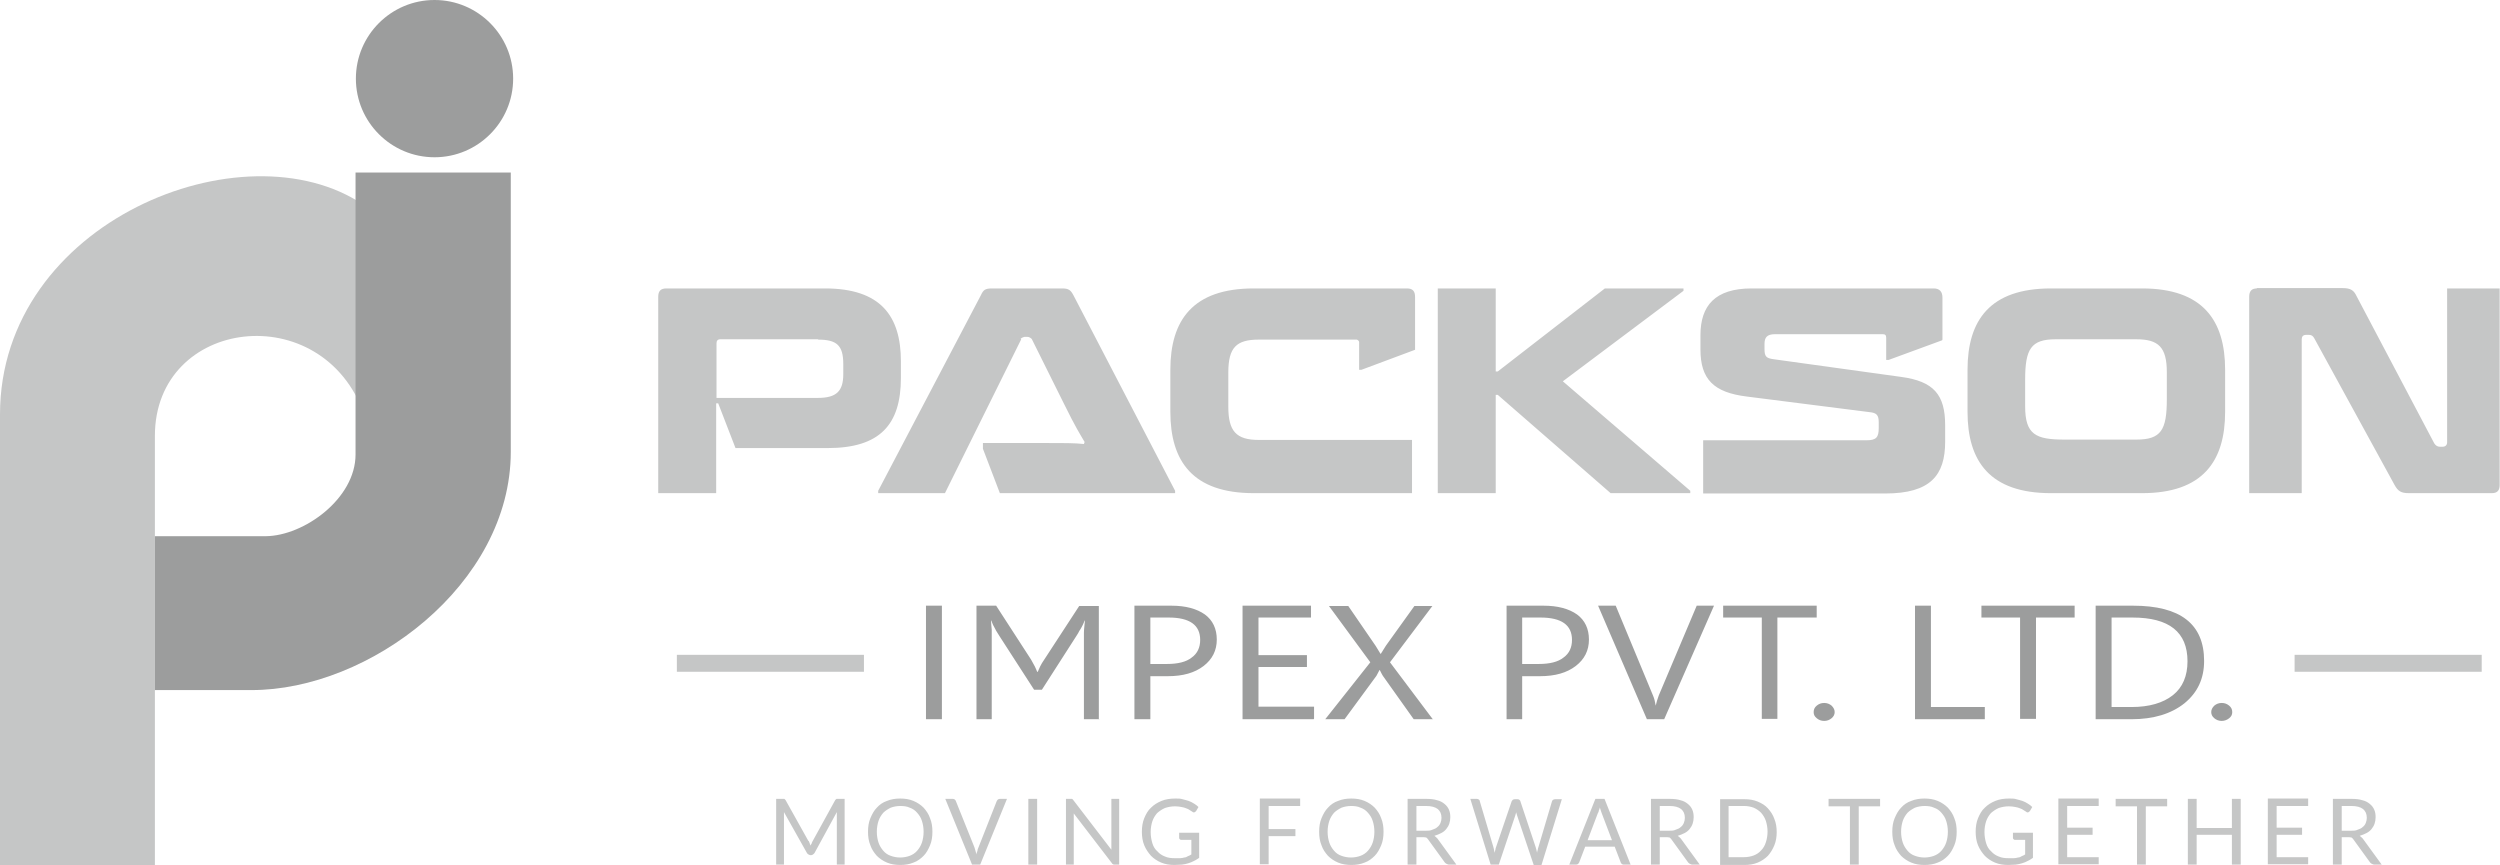
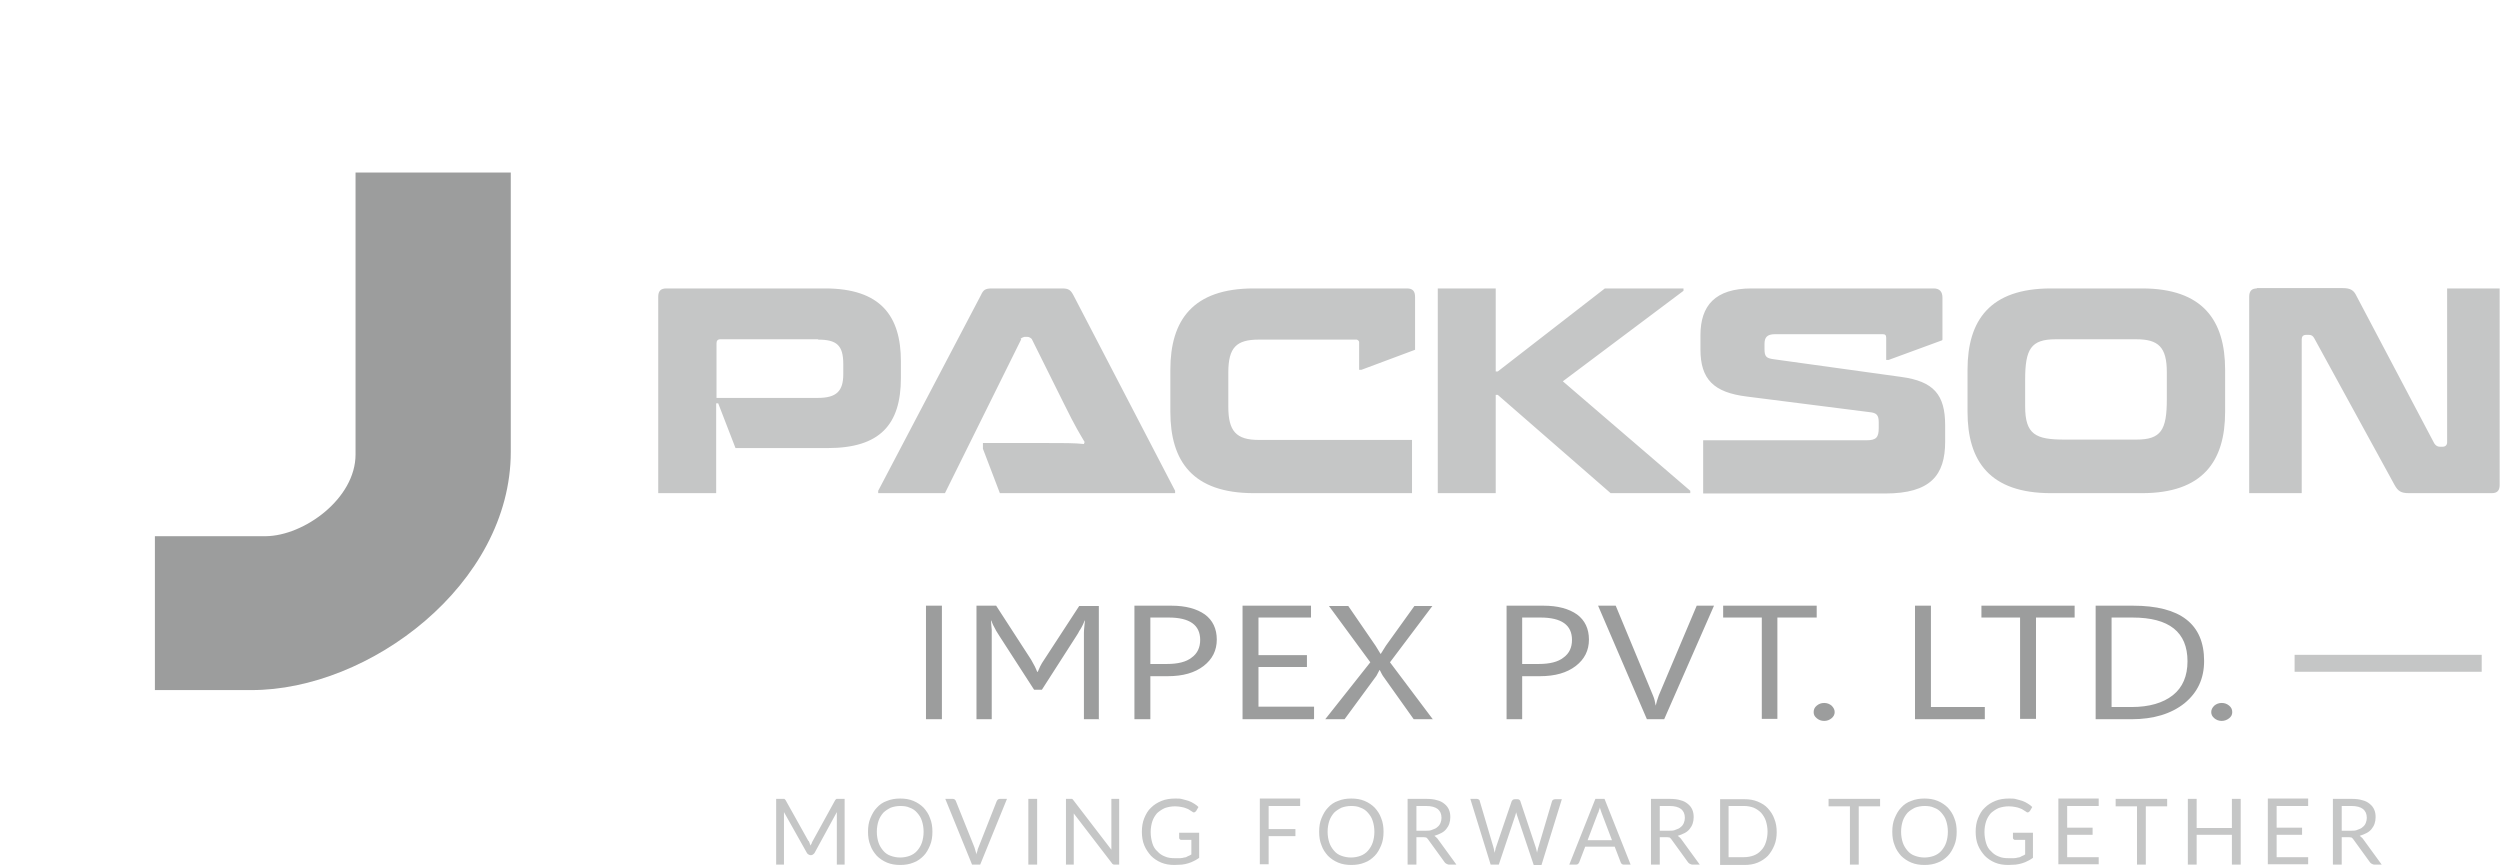
<svg xmlns="http://www.w3.org/2000/svg" id="Layer_1" data-name="Layer 1" viewBox="0 0 73.76 25.53">
  <defs>
    <style>
      .cls-1, .cls-2 {
        fill-rule: evenodd;
      }

      .cls-1, .cls-3 {
        fill: #c5c6c6;
      }

      .cls-2 {
        fill: #9c9d9d;
      }
    </style>
  </defs>
  <g>
-     <path class="cls-1" d="M0,25.53h4.57v-12.67c0-3.49,4.95-4.11,6.18-.62l-.03-6.2C7.2,3.66,0,6.53,0,12.23v13.3Z" />
    <path class="cls-2" d="M10.49,5.09h4.58v8.24c0,3.91-4.18,7.04-7.66,7.03h-2.84v-4.54h3.27c1.13-.01,2.65-1.11,2.65-2.41V5.09Z" />
-     <path class="cls-2" d="M12.82,0c1.28,0,2.32,1.04,2.32,2.32s-1.04,2.32-2.32,2.32-2.32-1.04-2.32-2.32,1.04-2.32,2.32-2.32Z" />
  </g>
  <path class="cls-1" d="M21.69,13.22h2.73c1.54,0,2.16-.69,2.16-2.07v-.49c0-1.34-.6-2.15-2.24-2.15h-4.68c-.17,0-.24.08-.24.25v5.79h1.71v-2.65h.06l.51,1.32h0ZM24.13,10.02c.55,0,.75.16.75.72v.3c0,.5-.2.7-.75.7h-2.99v-1.61c0-.07.03-.12.11-.12h2.89ZM30.13,10.01l-2.25,4.54h-1.97v-.07l3.03-5.77c.07-.15.12-.2.32-.2h2.08c.19,0,.25.05.33.2l3,5.77v.07h-5.17l-.5-1.31v-.17h1.69c.71,0,1.01,0,1.29.03l.02-.06c-.14-.24-.26-.42-.61-1.13l-.95-1.91s-.06-.06-.12-.06h-.1s-.08.02-.11.06h0ZM41.75,10.33v-1.57c0-.17-.07-.25-.24-.25h-4.52c-1.8,0-2.46.94-2.46,2.4v1.24c0,1.46.66,2.4,2.46,2.4h4.67v-1.57h-4.52c-.67,0-.9-.26-.9-.98v-1.01c0-.74.24-.97.9-.97h2.89s.07.02.07.08v.81h.07l1.58-.59h0ZM42.42,8.51v6.04h1.71v-2.9h.06l3.33,2.9h2.35v-.07l-3.76-3.23,3.56-2.67v-.07h-2.32l-3.16,2.45h-.06v-2.45h-1.71ZM57.31,10.02v-1.24c0-.17-.08-.27-.26-.27h-5.37c-1.08,0-1.51.51-1.51,1.38v.42c0,.88.39,1.27,1.37,1.39l3.62.46c.21.02.27.09.27.3v.17c0,.27-.07.36-.36.36h-4.82v1.57h5.37c1.34,0,1.77-.54,1.77-1.53v-.48c0-.91-.34-1.3-1.3-1.43l-3.75-.52c-.22-.03-.28-.07-.28-.3v-.15c0-.19.07-.29.31-.29h3.18c.07,0,.1.03.1.1v.66h.07l1.58-.58h0ZM65.65,10.91c0-1.46-.66-2.4-2.45-2.4h-2.69c-1.8,0-2.46.94-2.46,2.4v1.24c0,1.46.66,2.4,2.46,2.4h2.69c1.79,0,2.45-.94,2.45-2.4v-1.24h0ZM59.75,12v-.8c0-.9.17-1.19.9-1.19h2.38c.65,0,.9.23.9.97v.8c0,.91-.17,1.19-.9,1.19h-2.12c-.85,0-1.16-.15-1.16-.98h0ZM66.59,8.51c-.16,0-.23.08-.23.25v5.79h1.55v-4.54c0-.08.04-.13.13-.13h.08c.08,0,.12.03.16.1l2.37,4.33c.1.18.19.24.42.24h2.45c.16,0,.23-.08.23-.24v-5.8h-1.55v4.54c0,.08-.05.13-.13.13h-.09c-.07,0-.12-.04-.16-.1l-2.29-4.34c-.08-.17-.17-.24-.41-.24h-2.54Z" />
  <path class="cls-2" d="M27.79,21.22h-.47v-3.35h.47v3.35h0ZM32.44,21.22h-.46v-2.25c0-.09,0-.19,0-.3,0-.11.02-.23.03-.36h-.01s-.03.08-.05.12c-.02.05-.05.09-.07.13-.03.04-.05.08-.07.12-.02.03-.04.06-.05.08l-1.02,1.59h-.23l-1.02-1.58s-.03-.05-.05-.08c-.02-.04-.05-.07-.07-.12-.02-.04-.05-.09-.07-.13-.02-.05-.04-.09-.05-.13h-.01c0,.07.01.16.02.27,0,.11,0,.25,0,.4v2.24h-.45v-3.35h.58l1.03,1.59c.04.07.08.14.11.2s.05.11.07.16h.02s.04-.1.07-.16c.03-.06.07-.13.12-.2l1.03-1.58h.58v3.35h0ZM33.94,19.95v1.27h-.47v-3.35h1.09c.42,0,.75.09.99.26.23.17.35.42.35.74s-.13.58-.39.78c-.26.2-.61.3-1.05.3h-.52ZM33.94,18.22v1.37h.49c.32,0,.57-.06.73-.19.17-.12.25-.3.25-.52,0-.44-.31-.66-.93-.66h-.55ZM38.76,21.22h-2.1v-3.35h2.02v.35h-1.55v1.11h1.43v.35h-1.43v1.17h1.64v.35h0ZM42.28,21.22h-.57l-.91-1.28s-.06-.1-.09-.17h-.01s-.05.09-.09.17l-.94,1.28h-.57l1.33-1.68-1.22-1.66h.57l.81,1.18c.05.08.1.16.14.23h.01c.06-.1.11-.18.15-.24l.84-1.17h.53l-1.25,1.66,1.27,1.69h0ZM44.91,19.95v1.27h-.46v-3.35h1.09c.42,0,.75.09.99.26.23.17.35.42.35.74s-.13.58-.39.78c-.26.2-.61.3-1.05.3h-.52ZM44.91,18.22v1.37h.49c.32,0,.57-.06.73-.19.17-.12.25-.3.25-.52,0-.44-.31-.66-.93-.66h-.55ZM50.57,17.87l-1.47,3.35h-.51l-1.44-3.35h.52l1.1,2.65c.04.09.06.18.08.3h0c.02-.09.05-.19.09-.3l1.12-2.65h.5ZM53.59,18.22h-1.15v2.99h-.46v-2.99h-1.14v-.35h2.76v.35h0ZM53.82,21.27c.09,0,.16-.03.22-.08.06-.05.09-.11.09-.18s-.03-.13-.09-.19c-.06-.05-.13-.08-.22-.08s-.16.03-.22.08c-.06.05-.09.11-.09.19s.03.13.09.18c.06.05.13.08.22.08h0ZM58.56,21.22h-2.06v-3.35h.47v2.99h1.59v.35h0ZM61.21,18.22v-.35h-2.75v.35h1.14v2.99h.47v-2.99h1.15ZM61.83,21.22v-3.35h1.1c1.4,0,2.1.54,2.1,1.63,0,.52-.19.93-.58,1.25-.39.31-.91.47-1.56.47h-1.05ZM62.3,18.22v2.64h.59c.52,0,.93-.12,1.22-.35.29-.23.43-.57.43-1,0-.86-.54-1.29-1.62-1.29h-.62ZM65.55,21.27c-.09,0-.16-.03-.22-.08-.06-.05-.09-.11-.09-.18s.03-.13.09-.19c.06-.05.13-.08.22-.08s.16.03.22.08c.06.05.09.11.09.19s-.03.13-.09.18c-.06.05-.14.08-.22.08Z" />
-   <rect class="cls-3" x="19.97" y="19.32" width="5.52" height=".5" />
  <rect class="cls-3" x="67.7" y="19.32" width="5.52" height=".5" />
  <path class="cls-1" d="M23.86,24.81s.02.04.03.07c0,.02.02.05.03.07,0-.03.02-.05.03-.07,0-.02.02-.05.03-.07l.66-1.2s.02-.03.04-.04c.01,0,.03,0,.05,0h.19v1.94h-.23v-1.42s0-.04,0-.06c0-.02,0-.04,0-.07l-.66,1.21s-.05.06-.09.06h-.04s-.07-.02-.09-.06l-.68-1.21s0,.05,0,.07,0,.04,0,.06v1.42h-.23v-1.94h.19s.04,0,.05,0c.01,0,.02.02.04.04l.67,1.2h0ZM27.51,24.54c0,.15-.02.28-.07.4-.05.12-.11.23-.19.31s-.18.16-.3.2c-.12.05-.25.07-.39.07s-.27-.02-.39-.07c-.12-.05-.22-.12-.3-.2-.08-.09-.15-.19-.19-.31-.05-.12-.07-.25-.07-.4s.02-.28.07-.4c.05-.12.11-.23.19-.31.08-.09.18-.16.3-.2.12-.05.25-.07.39-.07s.27.02.39.07c.12.05.22.12.3.2.08.09.15.19.19.31.05.12.07.25.07.4h0ZM27.25,24.54c0-.12-.02-.23-.05-.32-.03-.1-.08-.17-.14-.24-.06-.07-.13-.12-.22-.15-.08-.04-.18-.05-.28-.05s-.2.02-.28.05c-.08.04-.16.09-.22.15-.06.07-.11.15-.14.24-.03.09-.05.2-.05.32s.02.23.05.32c.03.09.08.17.14.24.06.07.13.12.22.15.08.03.18.05.28.05s.2-.02.28-.05c.08-.03.16-.08.22-.15.06-.07.11-.15.14-.24.03-.09.05-.2.05-.32h0ZM27.9,23.57h.21s.04,0,.06.02c.01.01.03.03.03.04l.55,1.37s.02.06.03.1c.01.04.02.07.03.11,0-.04.02-.08.03-.11,0-.04.02-.07.03-.1l.54-1.37s.02-.03.03-.04c.02-.01.03-.02.06-.02h.21l-.79,1.94h-.24l-.79-1.94h0ZM30.6,25.51h-.26v-1.94h.26v1.94h0ZM31.58,23.57s.04,0,.05,0c.01,0,.02.02.04.04l1.12,1.46s0-.05,0-.07c0-.02,0-.04,0-.06v-1.37h.23v1.94h-.13s-.04,0-.05-.01c-.01,0-.03-.02-.04-.04l-1.12-1.46s0,.04,0,.07c0,.02,0,.04,0,.06v1.38h-.23v-1.94h.14ZM34.68,25.32c.05,0,.1,0,.14,0,.04,0,.08-.01.12-.02.04,0,.08-.02.11-.04.03-.01.07-.03.1-.05v-.43h-.3s-.03,0-.04-.02c-.01,0-.02-.02-.02-.04v-.15h.59v.74s-.1.07-.15.09c-.05.03-.11.05-.17.07-.06.02-.12.03-.19.04-.07,0-.14.01-.22.01-.14,0-.27-.02-.39-.07s-.22-.12-.3-.2c-.08-.09-.15-.19-.2-.31-.05-.12-.07-.26-.07-.4s.02-.28.07-.4c.05-.12.11-.23.2-.31.09-.09.19-.15.31-.2.12-.05.26-.07.41-.07.08,0,.15,0,.21.02s.13.03.18.05c.06.02.11.05.16.08.05.03.09.06.13.1l-.07.12s-.04.04-.06.04c-.01,0-.03,0-.05-.02-.02-.01-.05-.03-.08-.05-.03-.02-.06-.04-.1-.05-.04-.02-.09-.03-.14-.04-.05-.01-.12-.02-.19-.02-.11,0-.21.02-.3.05-.09.04-.16.09-.23.15-.06.07-.11.15-.14.24-.03.09-.05.2-.05.32,0,.12.02.23.05.33.03.1.08.18.15.24.06.07.14.12.22.15.09.04.18.05.29.05h0ZM38.36,23.57v.21h-.93v.68h.79v.21h-.79v.83h-.26v-1.94h1.19ZM40.82,24.54c0,.15-.02.28-.07.4-.05.12-.11.23-.19.31s-.18.16-.3.2c-.12.05-.25.07-.39.07s-.27-.02-.39-.07c-.12-.05-.22-.12-.3-.2-.08-.09-.15-.19-.19-.31-.05-.12-.07-.25-.07-.4s.02-.28.07-.4c.05-.12.11-.23.19-.31.08-.09.18-.16.3-.2.12-.05.25-.07.39-.07s.27.02.39.07c.12.05.22.12.3.2.08.09.15.19.19.31.05.12.07.25.07.4h0ZM40.55,24.54c0-.12-.02-.23-.05-.32-.03-.1-.08-.17-.14-.24-.06-.07-.13-.12-.22-.15-.08-.04-.18-.05-.28-.05s-.2.02-.28.05c-.08.04-.16.09-.22.15-.06.07-.11.15-.14.24-.03.09-.05.2-.05.32s.02.23.05.32c.03.09.08.17.14.24.06.07.13.12.22.15.08.03.18.05.28.05s.2-.02.28-.05c.08-.03.16-.08.22-.15.06-.07.11-.15.14-.24.03-.09.05-.2.05-.32h0ZM41.79,24.7v.81h-.26v-1.94h.55c.12,0,.23.01.32.04.09.02.16.06.22.11s.1.1.13.17c.03.07.04.14.04.22,0,.07-.01.13-.03.19-.02.06-.05.11-.09.16-.04.05-.09.09-.15.12-.06.03-.13.06-.2.08.03.02.06.05.09.08l.56.77h-.23s-.08-.02-.11-.06l-.5-.69s-.03-.04-.05-.05c-.02,0-.05-.01-.08-.01h-.2ZM41.79,24.51h.27c.08,0,.14,0,.2-.03.06-.02.11-.04.15-.08.04-.03.07-.07.09-.12.02-.05.03-.1.03-.15,0-.12-.04-.2-.11-.26-.08-.06-.19-.09-.34-.09h-.29v.73h0ZM43.35,23.57h.22s.04,0,.06.02c.02.01.03.03.03.05l.4,1.35s.01.05.02.08c0,.03.01.06.02.09,0-.03.01-.06.02-.09,0-.03.01-.05.02-.08l.46-1.35s.02-.03.03-.04c.02-.01.03-.02.06-.02h.08s.04,0,.06.02c.01.01.03.03.03.05l.45,1.35s.03.1.04.16c0-.03.01-.06.02-.09,0-.03.01-.05.02-.08l.4-1.35s.01-.03.03-.04c.02-.01.03-.02.06-.02h.2l-.6,1.94h-.23l-.49-1.46s-.02-.06-.03-.1c0,.02,0,.04-.01.05s0,.03-.01.04l-.49,1.46h-.24l-.6-1.94h0ZM48.11,25.51h-.2s-.04,0-.06-.02c-.01-.01-.03-.03-.03-.04l-.18-.47h-.87l-.18.47s-.02.03-.03.04c-.02.01-.03.02-.06.02h-.2l.77-1.94h.27l.77,1.94h0ZM46.84,24.79h.72l-.3-.79s-.04-.11-.06-.18c0,.04-.02.07-.03.1,0,.03-.02.06-.03.08l-.3.79h0ZM48.97,24.7v.81h-.26v-1.94h.55c.12,0,.23.01.32.04.09.02.16.06.22.11s.1.1.13.17c.03.07.04.14.04.22,0,.07-.01.13-.03.19-.02.06-.05.11-.09.16-.04.05-.09.09-.15.12-.06.03-.13.06-.2.08.03.02.06.05.09.08l.56.77h-.23s-.08-.02-.11-.06l-.5-.69s-.03-.04-.05-.05c-.02,0-.05-.01-.08-.01h-.2ZM48.97,24.51h.27c.08,0,.14,0,.2-.03.06-.02.11-.04.15-.08.04-.03.07-.07.09-.12.02-.05.03-.1.03-.15,0-.12-.04-.2-.11-.26-.08-.06-.19-.09-.34-.09h-.29v.73h0ZM52.42,24.54c0,.15-.02.28-.07.4-.05.12-.11.22-.19.31-.08.08-.18.15-.3.2-.12.05-.25.07-.39.07h-.72v-1.94h.72c.14,0,.27.02.39.07.12.05.22.11.3.2.08.09.15.19.19.31.05.12.07.25.07.4h0ZM52.15,24.54c0-.12-.02-.22-.05-.32-.03-.09-.08-.17-.14-.24-.06-.06-.13-.11-.22-.15-.08-.03-.18-.05-.28-.05h-.46v1.51h.46c.1,0,.2-.02.28-.05.08-.03.16-.08.22-.15.06-.06.11-.14.14-.24.03-.09.05-.2.05-.32h0ZM55.47,23.57v.22h-.63v1.72h-.26v-1.72h-.63v-.22h1.52ZM57.73,24.54c0,.15-.02.28-.07.4-.05.12-.11.23-.19.31s-.18.16-.3.2c-.12.05-.25.07-.39.07s-.27-.02-.39-.07c-.12-.05-.22-.12-.3-.2-.08-.09-.15-.19-.19-.31-.05-.12-.07-.25-.07-.4s.02-.28.07-.4c.05-.12.11-.23.19-.31.08-.09.18-.16.3-.2.12-.05.25-.07.39-.07s.27.02.39.07c.12.05.22.12.3.2.08.09.15.19.19.31.05.12.07.25.07.4h0ZM57.47,24.54c0-.12-.02-.23-.05-.32-.03-.1-.08-.17-.14-.24-.06-.07-.13-.12-.22-.15-.08-.04-.18-.05-.28-.05s-.2.02-.28.05c-.08.04-.16.09-.22.15-.06.07-.11.15-.14.24-.03.09-.05.2-.05.32s.02.23.05.32c.03.09.08.17.14.24.06.07.13.12.22.15.08.03.18.05.28.05s.2-.02.28-.05c.08-.03.16-.08.22-.15.06-.07.11-.15.14-.24.03-.09.05-.2.05-.32h0ZM59.28,25.32c.05,0,.1,0,.14,0,.04,0,.08-.01.12-.02.04,0,.08-.02.11-.04.03-.01.07-.03.1-.05v-.43h-.3s-.03,0-.04-.02c-.01,0-.02-.02-.02-.04v-.15h.59v.74s-.1.07-.15.09c-.05.03-.11.05-.17.07-.06.02-.12.03-.19.04-.07,0-.14.01-.22.01-.14,0-.27-.02-.39-.07s-.22-.12-.3-.2c-.08-.09-.15-.19-.2-.31-.05-.12-.07-.26-.07-.4s.02-.28.07-.4c.05-.12.11-.23.2-.31.09-.09.19-.15.31-.2.12-.05.26-.07.41-.07.08,0,.15,0,.21.02s.13.03.18.05c.06.02.11.05.16.08.05.03.09.06.13.1l-.07.12s-.04.04-.06.04c-.01,0-.03,0-.05-.02-.02-.01-.05-.03-.08-.05-.03-.02-.06-.04-.1-.05-.04-.02-.09-.03-.14-.04-.05-.01-.12-.02-.19-.02-.11,0-.21.02-.3.05-.09.04-.16.09-.23.15-.06.07-.11.15-.14.24-.03.09-.05.2-.05.32,0,.12.02.23.05.33.03.1.08.18.15.24.06.07.14.12.22.15.09.04.18.05.29.05h0ZM61.92,23.57v.21h-.93v.64h.75v.21h-.75v.66h.93v.21h-1.19v-1.94h1.19ZM63.94,23.57v.22h-.63v1.72h-.26v-1.72h-.63v-.22h1.52ZM66.11,25.51h-.26v-.88h-1.04v.88h-.26v-1.94h.26v.86h1.04v-.86h.26v1.94h0ZM68.1,23.57v.21h-.93v.64h.75v.21h-.75v.66h.93v.21h-1.19v-1.94h1.19ZM69.09,24.7v.81h-.26v-1.94h.55c.12,0,.23.01.32.04.09.02.16.06.22.11.06.05.1.1.13.17.03.07.04.14.04.22,0,.07-.01.13-.03.19-.02.06-.05.11-.09.16-.04.05-.09.09-.15.12-.06.03-.13.06-.2.08.03.02.06.05.09.08l.56.77h-.23s-.08-.02-.11-.06l-.5-.69s-.03-.04-.05-.05c-.02,0-.05-.01-.08-.01h-.2ZM69.09,24.51h.27c.08,0,.14,0,.2-.03.06-.02.11-.04.15-.08.04-.03.07-.07.09-.12.02-.05.03-.1.03-.15,0-.12-.04-.2-.11-.26-.08-.06-.19-.09-.34-.09h-.29v.73Z" />
</svg>